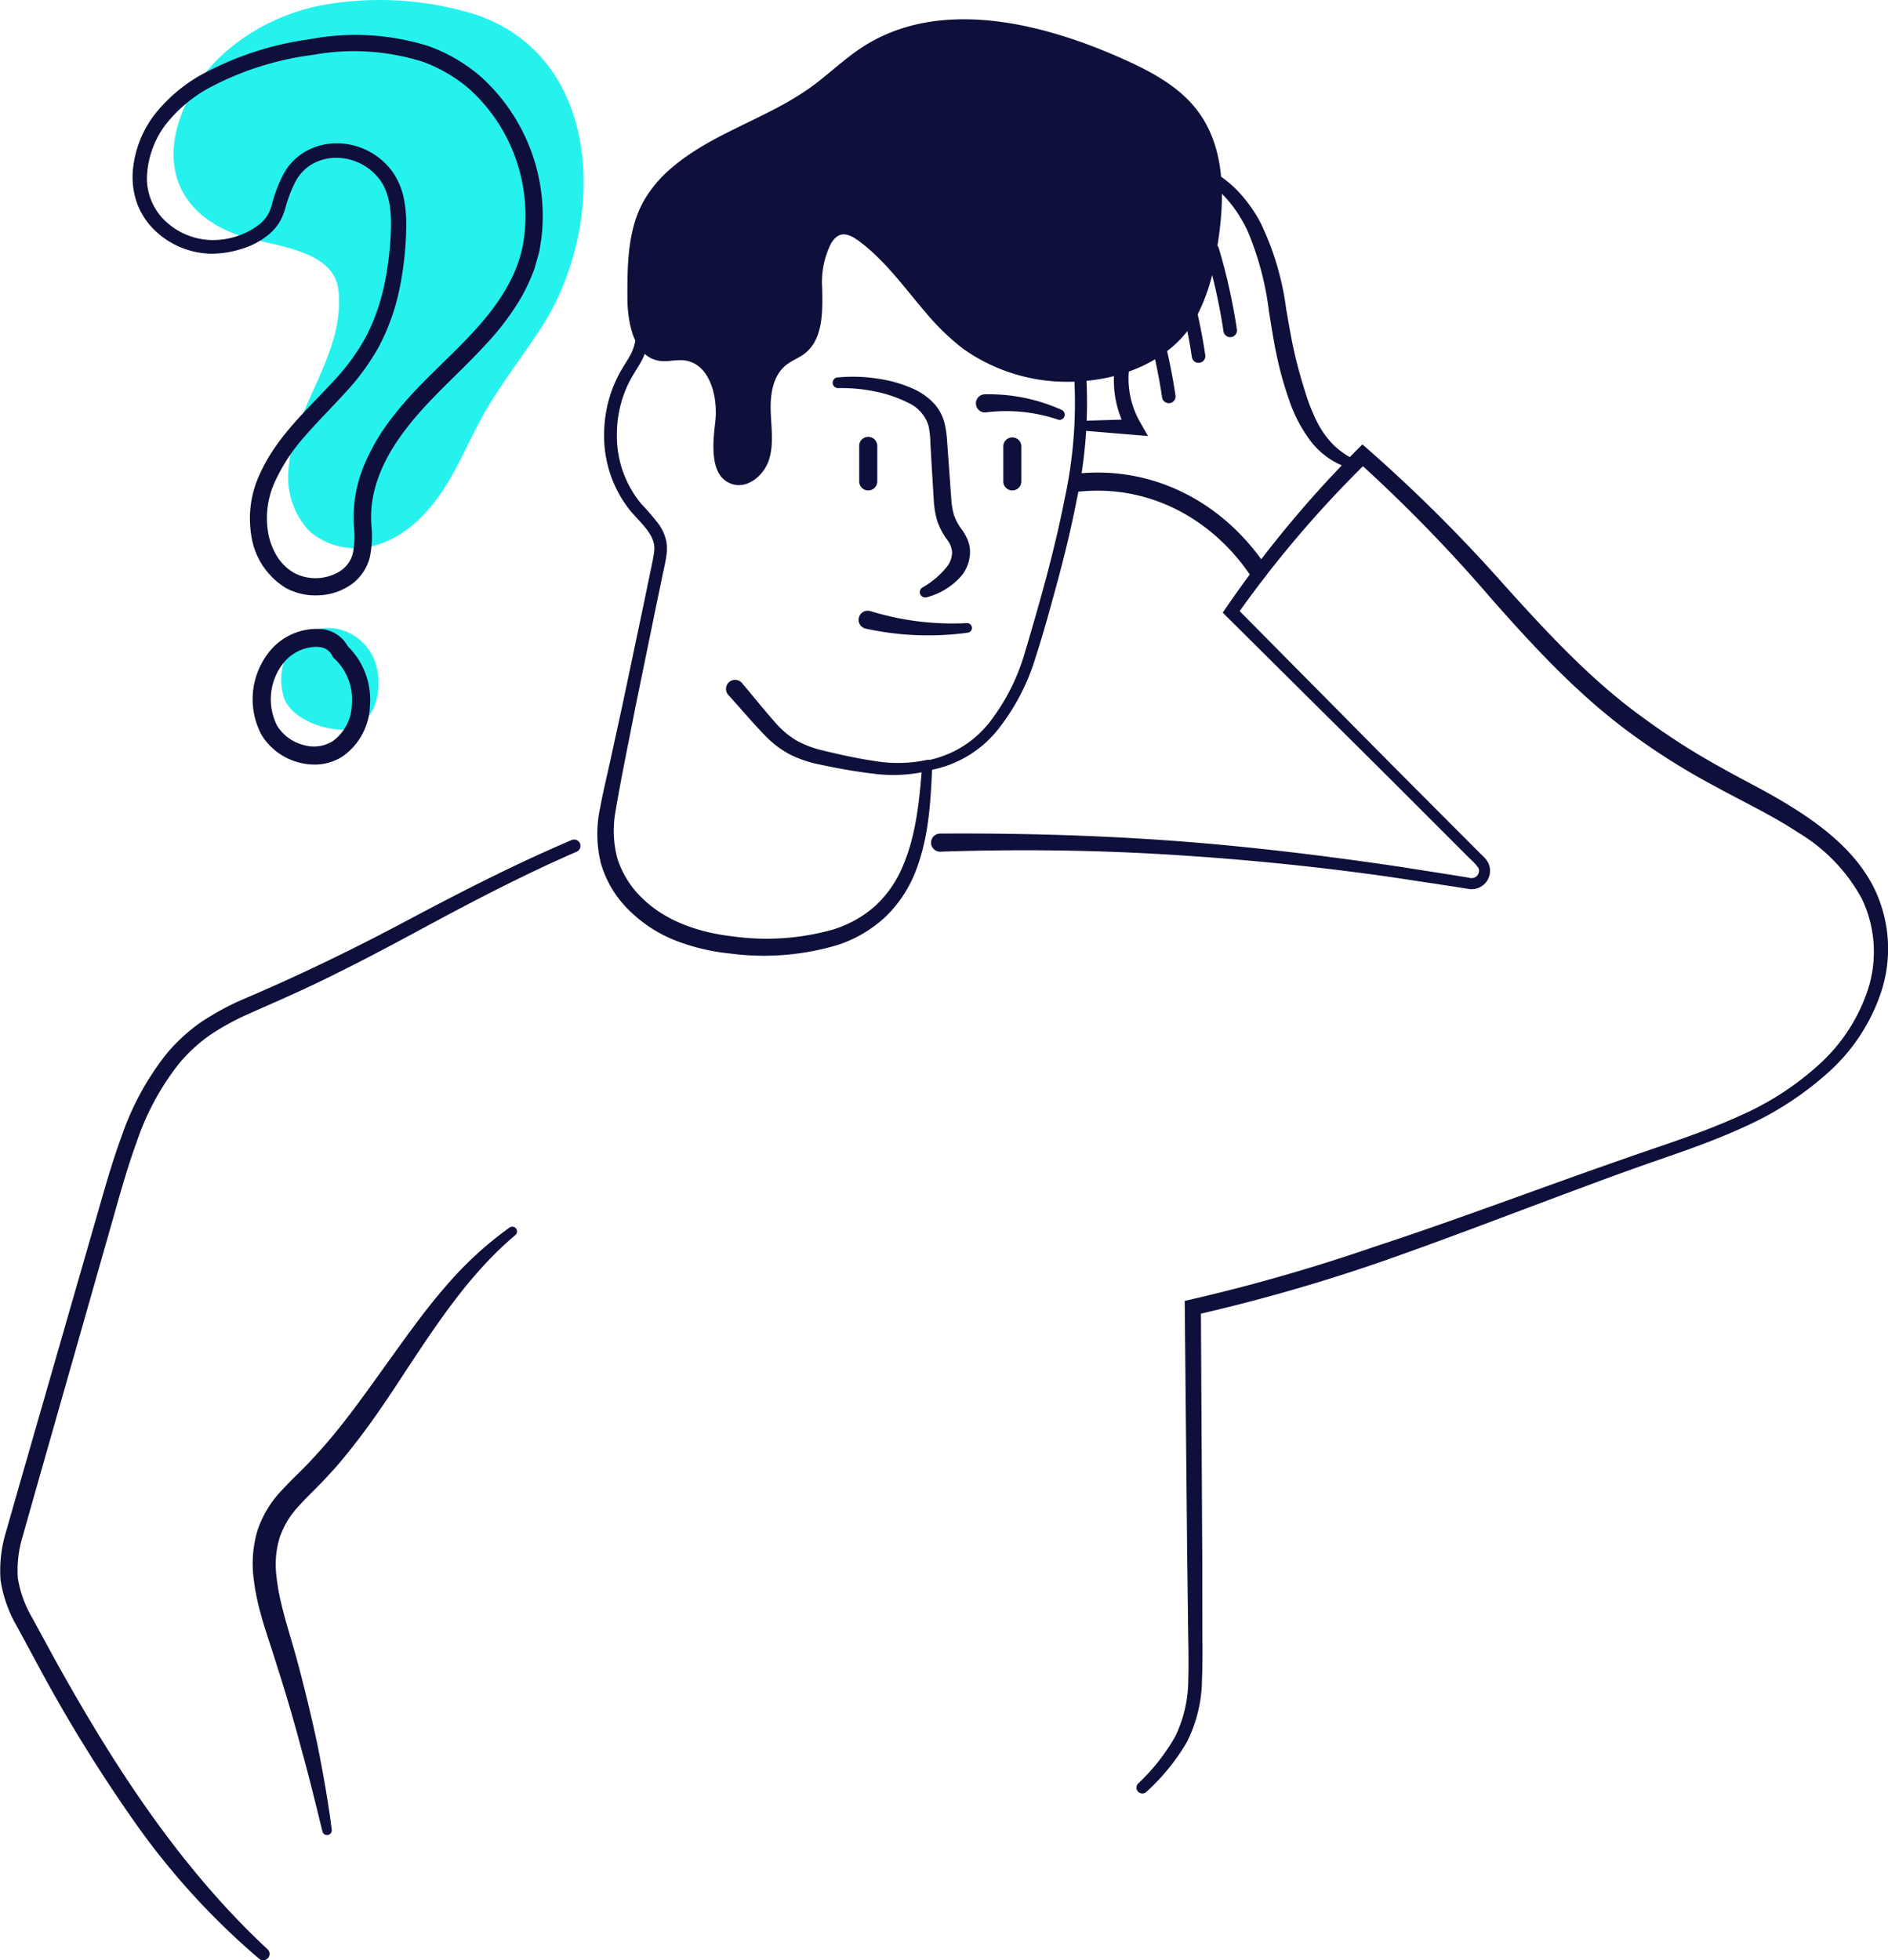
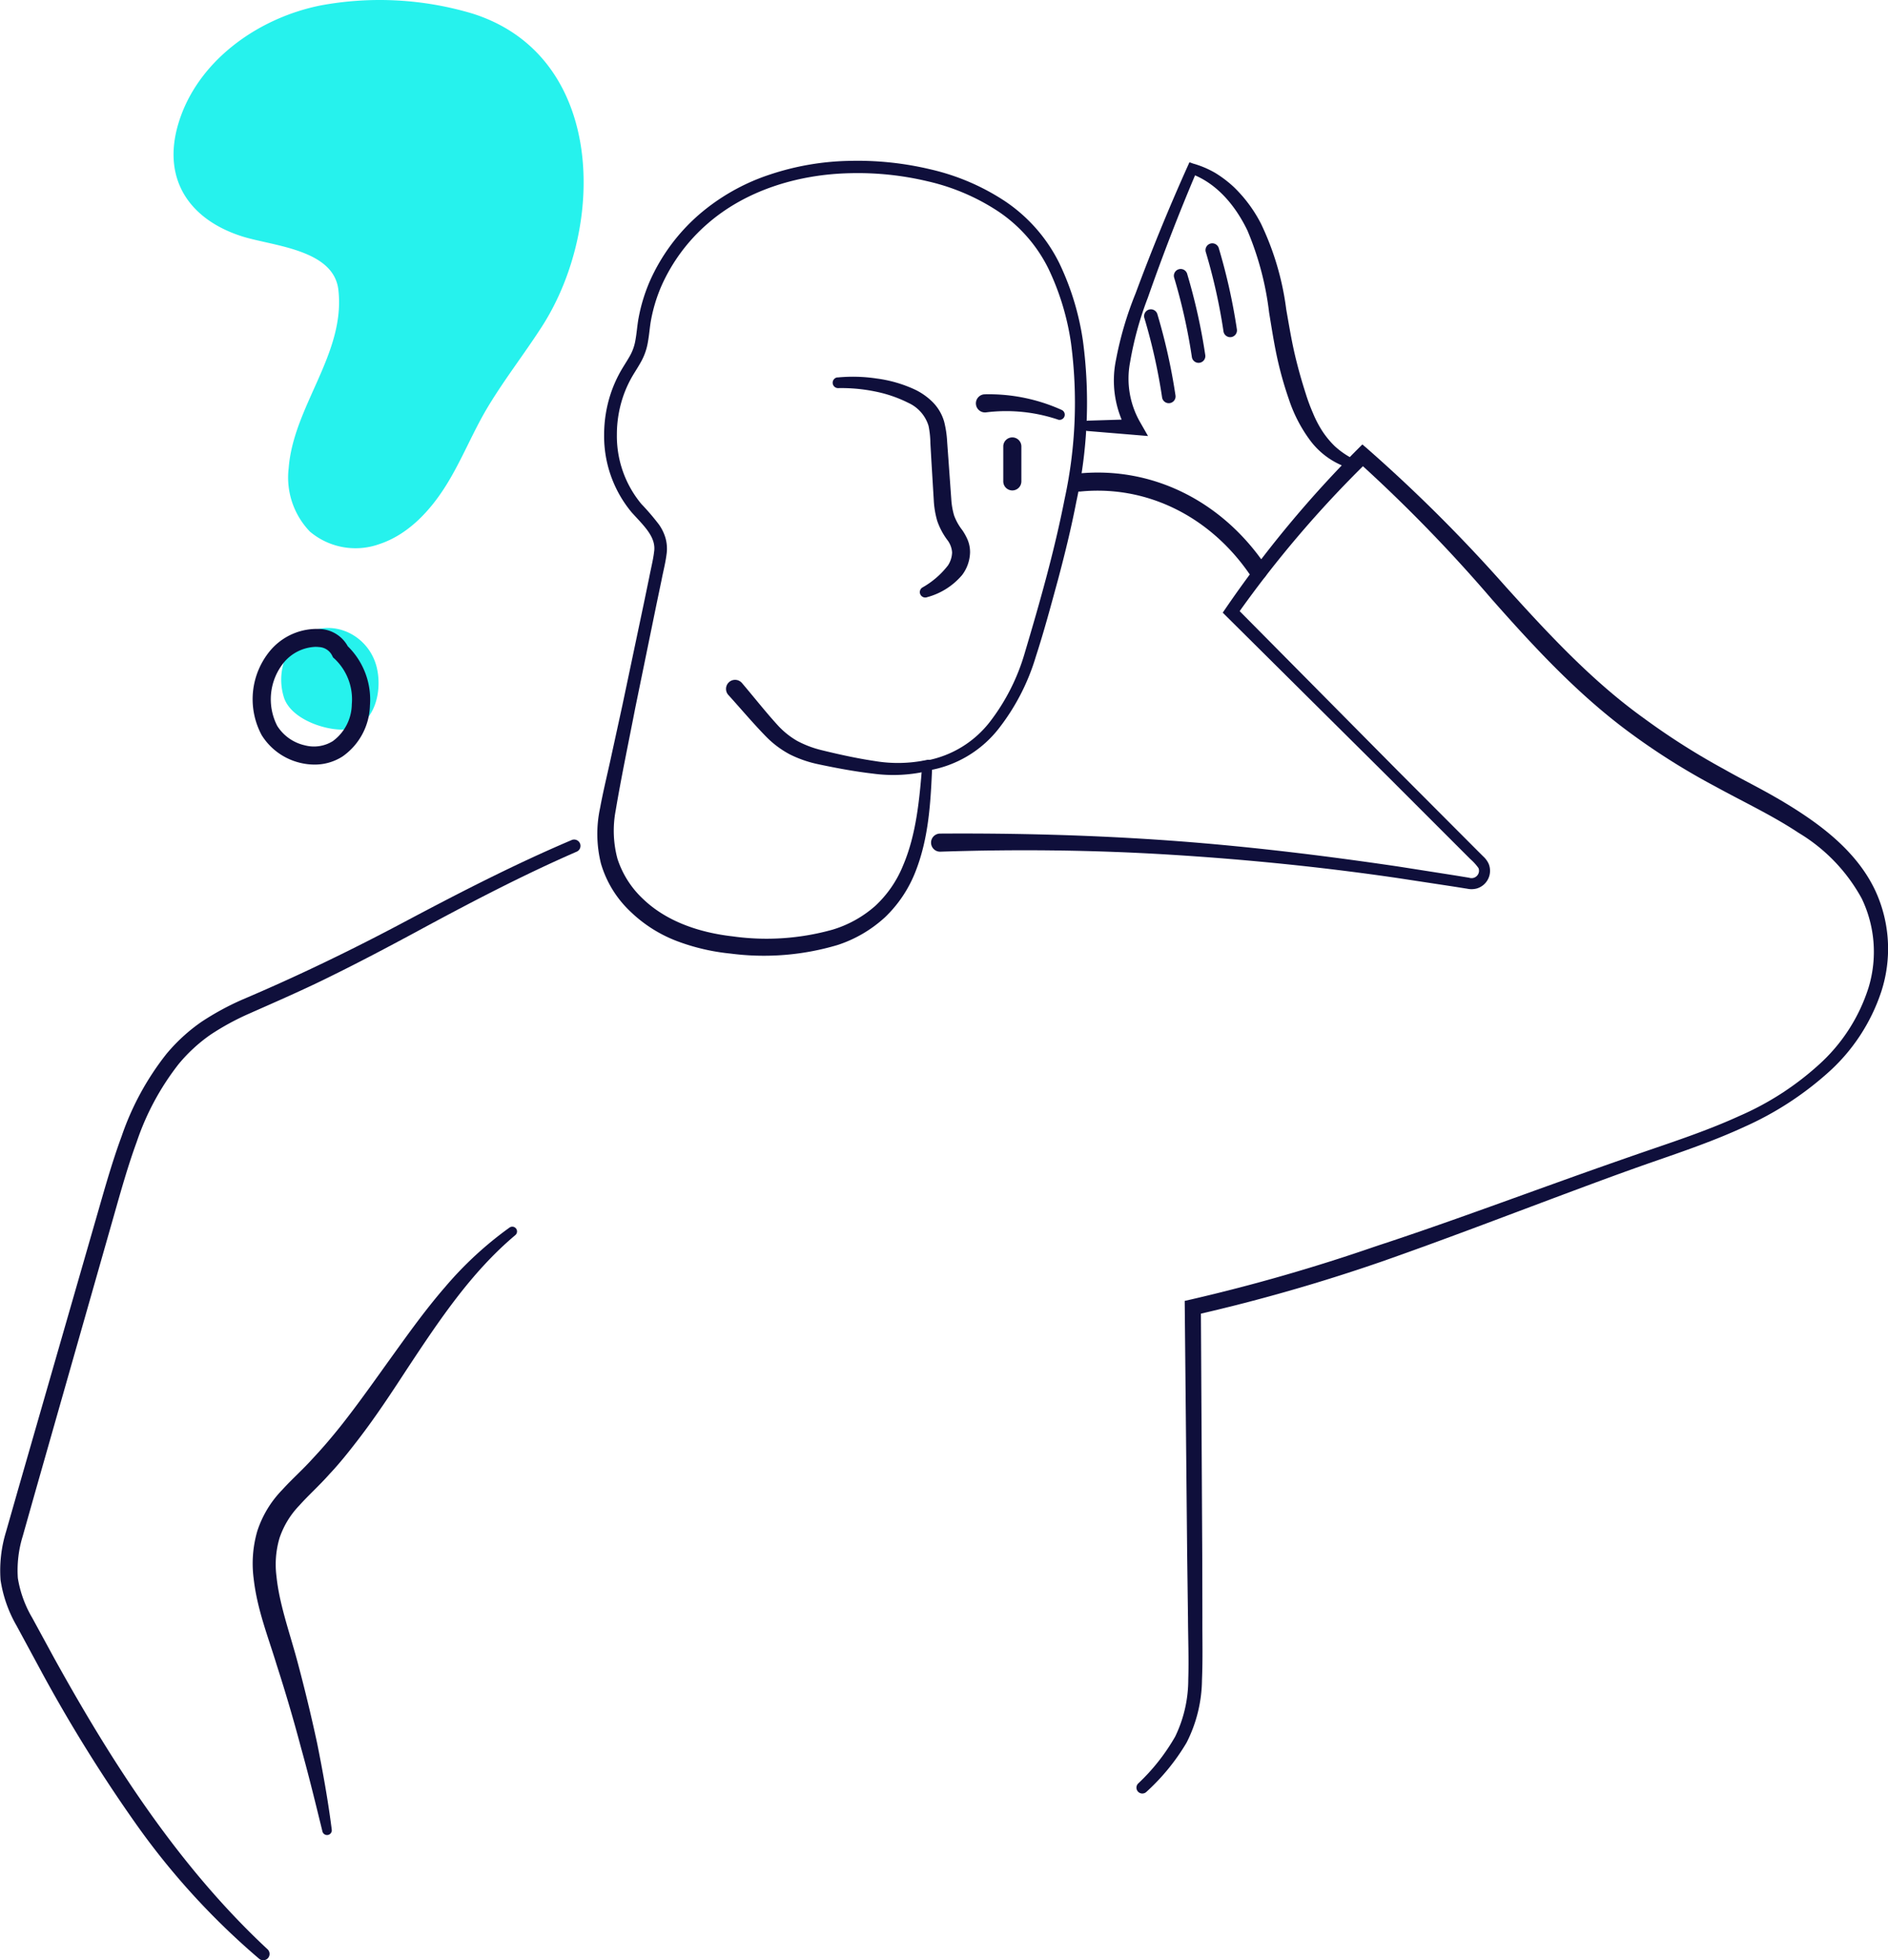
<svg xmlns="http://www.w3.org/2000/svg" width="218.132" height="226.433" viewBox="0 0 218.132 226.433">
  <g transform="translate(0 -0.001)">
-     <path d="M1101.707,784.164c-.019.074-.036.148-.051.222a6.765,6.765,0,0,0,.164,3.739c.849,2.309,4.339,3.565,6.577,3.607,3.685.069,4.829-4.124,4.121-7.14-1-4.274-6.268-6.332-9.615-2.808A5.2,5.2,0,0,0,1101.707,784.164Z" transform="translate(-1068.979 -707.443)" fill="#26f2ed" />
+     <path d="M1101.707,784.164c-.019.074-.036.148-.051.222a6.765,6.765,0,0,0,.164,3.739c.849,2.309,4.339,3.565,6.577,3.607,3.685.069,4.829-4.124,4.121-7.14-1-4.274-6.268-6.332-9.615-2.808A5.2,5.2,0,0,0,1101.707,784.164" transform="translate(-1068.979 -707.443)" fill="#26f2ed" />
    <path d="M1124.146,712.192a37.432,37.432,0,0,0-17.541-.96c-7.364,1.461-14.346,6.492-16.485,13.688-1.906,6.408,1.3,11.069,7.38,13,3.521,1.117,10.575,1.482,11.114,6.173.846,7.372-5.187,13.417-5.741,20.6a9.018,9.018,0,0,0,2.452,7.328,8.174,8.174,0,0,0,8.008,1.452c3.341-1.1,5.9-3.851,7.756-6.839,1.816-2.921,3.036-6.087,4.81-9.034,1.917-3.181,4.206-6.118,6.217-9.239C1139.619,736.725,1139.415,717.047,1124.146,712.192Z" transform="translate(-1069.521 -710.611)" fill="#26f2ed" />
-     <path d="M1178.476,750.784a20.752,20.752,0,0,0,13.64,3.775c5-.314,10.153-2.42,12.886-6.617a21.392,21.392,0,0,0,2.708-8c1.013-5.627,1.351-11.942-2.052-16.537-2.2-2.976-5.649-4.743-9.037-6.238-9.472-4.175-21.046-6.847-29.734-1.221-2.11,1.366-3.915,3.152-5.952,4.624-5.022,3.628-11.338,5.269-16.052,9.291a14.38,14.38,0,0,0-3.3,3.906c-1.831,3.306-1.872,7.273-1.867,11.052,0,3.039.769,7,3.783,7.391.92.118,1.855-.172,2.776-.065,2.967.342,3.95,4.22,3.588,7.185-.324,2.659-.607,6.264,1.938,7.1,1.811.6,3.714-1.01,4.284-2.83s.24-3.78.186-5.687.285-4.028,1.773-5.221c.653-.523,1.466-.811,2.133-1.317,2.172-1.65,2.1-4.86,2.042-7.586a10.015,10.015,0,0,1,.98-5.06c1.059-1.885,2.364-1.1,3.741-.005,2.793,2.211,4.88,5.144,7.185,7.826A27.7,27.7,0,0,0,1178.476,750.784Z" transform="translate(-1067.23 -710.514)" fill="#0f0f3b" />
    <path d="M1141.486,768.022a28.118,28.118,0,0,1,2.019,2.358,5.264,5.264,0,0,1,.765,1.565,4.568,4.568,0,0,1,.14,1.771c-.139,1.126-.392,2.042-.585,3.048l-.618,2.962-2.429,11.857c-.764,3.943-1.61,7.951-2.262,11.849a12.475,12.475,0,0,0,.207,5.576,10.988,10.988,0,0,0,2.93,4.617c2.706,2.611,6.49,3.9,10.352,4.342a28.3,28.3,0,0,0,11.573-.773,13.153,13.153,0,0,0,4.915-2.732,13.006,13.006,0,0,0,3.211-4.642c1.531-3.563,1.911-7.605,2.224-11.6V798.2l.037-.478.467-.067a12.054,12.054,0,0,0,7.313-4.461,23.931,23.931,0,0,0,4.03-7.953c1.738-5.833,3.428-11.779,4.6-17.75a52.426,52.426,0,0,0,.744-18.082,29.758,29.758,0,0,0-2.606-8.576,17.059,17.059,0,0,0-5.769-6.592,24.807,24.807,0,0,0-8.194-3.5,34.872,34.872,0,0,0-8.955-.933c-5.98.127-12.066,1.962-16.546,5.906a20.575,20.575,0,0,0-5.238,7.1,18.264,18.264,0,0,0-1.258,4.224c-.112.724-.172,1.5-.318,2.3a7.036,7.036,0,0,1-.861,2.382c-.4.713-.836,1.333-1.167,1.967a13.173,13.173,0,0,0-.859,2,13.657,13.657,0,0,0-.693,4.3A12.271,12.271,0,0,0,1141.486,768.022Zm-1.12.97a13.749,13.749,0,0,1-3.184-8.993,15.138,15.138,0,0,1,.772-4.761,14.773,14.773,0,0,1,.959-2.226c.384-.728.833-1.369,1.185-1.994a5.51,5.51,0,0,0,.7-1.927c.13-.707.191-1.467.313-2.262a19.656,19.656,0,0,1,1.367-4.585,22.01,22.01,0,0,1,5.616-7.609,24,24,0,0,1,8.206-4.659,30.691,30.691,0,0,1,9.261-1.592,36.282,36.282,0,0,1,9.325.98,26.242,26.242,0,0,1,8.659,3.712,18.5,18.5,0,0,1,6.228,7.129,31.076,31.076,0,0,1,2.73,8.991,53.759,53.759,0,0,1-.766,18.562c-.588,3.04-1.325,6.04-2.119,9.017-.815,2.976-1.6,5.93-2.564,8.891a25.2,25.2,0,0,1-4.324,8.353,13.059,13.059,0,0,1-8.141,4.794l.5-.544v.021c-.18,4.023-.367,8.186-1.91,12.139a14.678,14.678,0,0,1-3.509,5.3,14.952,14.952,0,0,1-5.506,3.236,29.841,29.841,0,0,1-12.39.992,24.254,24.254,0,0,1-6.136-1.425,15.828,15.828,0,0,1-5.423-3.431,12.408,12.408,0,0,1-3.4-5.542,14.186,14.186,0,0,1-.1-6.418c.377-2.047.862-3.977,1.286-5.956l1.291-5.913,2.494-11.844.613-2.964c.186-.975.451-2.016.552-2.894C1143.231,771.849,1141.767,770.544,1140.366,768.993Z" transform="translate(-1067.383 -709.799)" fill="#0f0f3b" />
    <path d="M1197.177,914.421a23.313,23.313,0,0,0,4.294-5.437,15.1,15.1,0,0,0,1.514-6.6c.074-2.328-.019-4.743-.032-7.128l-.094-7.171-.278-28.687-.007-.749.736-.165a209.049,209.049,0,0,0,21.355-6.148c7.058-2.308,14.038-4.884,21.05-7.4q5.256-1.893,10.546-3.715c3.528-1.206,7.03-2.395,10.376-3.924a33.465,33.465,0,0,0,9.167-5.9,20.177,20.177,0,0,0,5.78-8.944,14.216,14.216,0,0,0-.789-10.283,20.036,20.036,0,0,0-7.3-7.593c-3.031-2.012-6.361-3.563-9.665-5.381a78.533,78.533,0,0,1-9.585-6.007c-6.134-4.462-11.3-10.057-16.216-15.625a175.692,175.692,0,0,0-15.49-15.907l1.249-.039a128.2,128.2,0,0,0-15.227,17.861l-.085-.96,18.64,18.818,9.354,9.377.586.584a2.652,2.652,0,0,1,.633.853,2.131,2.131,0,0,1-1.357,2.854,2.32,2.32,0,0,1-1.1.034l-1.633-.259-6.537-.994c-8.723-1.272-17.5-2.15-26.285-2.689s-17.6-.633-26.4-.341a1.046,1.046,0,1,1-.074-2.09h.03c8.857-.056,17.718.175,26.549.811s17.622,1.707,26.37,2.995l6.551,1.028,1.637.268a.856.856,0,0,0,.916-.242.829.829,0,0,0,.16-.874,5.927,5.927,0,0,0-.943-1.04l-9.364-9.364-18.8-18.665-.442-.439.357-.521A129.9,129.9,0,0,1,1222.5,760.31l.6-.6.651.562a178.715,178.715,0,0,1,15.887,15.846c4.987,5.519,10.006,10.935,15.974,15.216a81.233,81.233,0,0,0,9.288,5.9c1.589.908,3.264,1.748,4.909,2.659s3.273,1.886,4.844,2.975c3.113,2.157,6.111,4.891,7.771,8.523a16.006,16.006,0,0,1,.639,11.5,21.648,21.648,0,0,1-6.306,9.522,37.037,37.037,0,0,1-9.535,6.137c-3.424,1.581-6.979,2.8-10.49,4.018s-6.994,2.517-10.48,3.818c-6.97,2.607-13.928,5.275-20.976,7.742a206.408,206.408,0,0,1-21.563,6.165l.729-.914.159,28.687.015,7.172c-.013,2.395.056,4.763-.047,7.213a16.33,16.33,0,0,1-1.779,7.23,24.666,24.666,0,0,1-4.655,5.7.679.679,0,0,1-.955-.964Z" transform="translate(-1065.697 -708.369)" fill="#0f0f3b" />
    <path d="M1099.6,926.662" transform="translate(-1069.064 -700.74)" fill="none" stroke="#0f0f3b" stroke-linecap="round" stroke-miterlimit="10" stroke-width="2" />
    <path d="M1137.041,804.754c-6.433,2.8-12.634,6.06-18.826,9.415-3.1,1.667-6.223,3.32-9.395,4.881-3.152,1.578-6.433,3-9.617,4.411a29.706,29.706,0,0,0-4.491,2.447,18.487,18.487,0,0,0-3.684,3.4,30.209,30.209,0,0,0-4.833,8.976c-1.191,3.25-2.092,6.64-3.067,10.027l-2.892,10.155-5.783,20.308-1.429,5.06a13.354,13.354,0,0,0-.564,4.847,13.171,13.171,0,0,0,1.66,4.582l2.514,4.618c6.777,12.254,14.433,24.131,24.66,33.662a.732.732,0,0,1-.967,1.1A84.557,84.557,0,0,1,1086,916.921a174.906,174.906,0,0,1-11.152-18.057l-2.521-4.662a15.075,15.075,0,0,1-1.865-5.3,15.274,15.274,0,0,1,.633-5.581l1.456-5.1,5.84-20.293,2.921-10.145c.981-3.372,1.9-6.791,3.139-10.15a31.994,31.994,0,0,1,5.171-9.5,20.27,20.27,0,0,1,4.066-3.724,31.347,31.347,0,0,1,4.773-2.588c6.5-2.763,12.761-5.8,18.98-9.116,6.213-3.294,12.514-6.534,19.021-9.294a.732.732,0,0,1,.581,1.343Z" transform="translate(-1070.398 -706.373)" fill="#0f0f3b" />
    <path d="M1210.37,775.216a1.043,1.043,0,0,1-.868-.461c-4.634-6.864-12.006-10.508-19.7-9.742a1.057,1.057,0,0,1-1.144-.937,1.046,1.046,0,0,1,.938-1.144c8.485-.842,16.568,3.141,21.639,10.652a1.046,1.046,0,0,1-.866,1.631Z" transform="translate(-1064.996 -708.229)" fill="#0f0f3b" />
    <path d="M1220.594,763.8a8.97,8.97,0,0,1-4.346-3.2,16.784,16.784,0,0,1-2.419-4.722,41.7,41.7,0,0,1-1.385-4.972c-.357-1.684-.614-3.364-.886-5.018a34.885,34.885,0,0,0-2.5-9.457c-1.383-2.871-3.545-5.488-6.549-6.574l-.012-.005.732-.331q-3.081,7.239-5.679,14.664a38.752,38.752,0,0,0-2.049,7.435,10.111,10.111,0,0,0,1.188,7.005l.007.013.873,1.527-1.649-.137-5.3-.438a.6.6,0,0,1,.026-1.2l5.312-.164-.776,1.391-.01-.017a11.809,11.809,0,0,1-1.306-8.219,40.237,40.237,0,0,1,2.27-7.7q2.751-7.418,5.992-14.635l.226-.5.506.172.013,0a11.106,11.106,0,0,1,2.468,1.056,13.483,13.483,0,0,1,2.134,1.621,16.1,16.1,0,0,1,3.151,4.251,32.441,32.441,0,0,1,2.916,9.913c.293,1.664.565,3.31.925,4.915.362,1.586.812,3.2,1.312,4.754a21.155,21.155,0,0,0,.838,2.266,12.62,12.62,0,0,0,1.083,2.089,10.253,10.253,0,0,0,1.466,1.775,9.572,9.572,0,0,0,1.893,1.34l.021.011a.6.6,0,0,1-.481,1.1Z" transform="translate(-1064.932 -709.795)" fill="#0f0f3b" />
    <path d="M1186.727,763.778a18.806,18.806,0,0,0-8.281-.827,1.047,1.047,0,1,1-.262-2.078c.035,0,.07-.006.105-.007h.006a20.427,20.427,0,0,1,8.872,1.8.6.6,0,0,1-.44,1.116Z" transform="translate(-1064.516 -715.314)" fill="#0f0f3b" />
    <path d="M1181.337,771.756a1.045,1.045,0,0,1-1.046-1.046v-4.066a1.046,1.046,0,0,1,2.091,0v4.066A1.045,1.045,0,0,1,1181.337,771.756Z" transform="translate(-1064.377 -715.1)" fill="#0f0f3b" />
-     <path d="M1165.418,771.756a1.045,1.045,0,0,1-1.046-1.046v-4.066a1.046,1.046,0,1,1,2.091,0v4.066A1.045,1.045,0,0,1,1165.418,771.756Z" transform="translate(-1065.105 -715.1)" fill="#0f0f3b" />
    <path d="M1161.993,759.012a18.326,18.326,0,0,1,4.544.121,15.1,15.1,0,0,1,4.443,1.293,7.472,7.472,0,0,1,2.02,1.435,5.264,5.264,0,0,1,1.323,2.262,12.042,12.042,0,0,1,.347,2.356l.16,2.191.313,4.369a8.482,8.482,0,0,0,.332,1.926,6.189,6.189,0,0,0,.932,1.667,6.489,6.489,0,0,1,.63,1.139,3.672,3.672,0,0,1,.277,1.467,4.511,4.511,0,0,1-.922,2.6,8.02,8.02,0,0,1-4.043,2.556.626.626,0,0,1-.557-1.111,9.824,9.824,0,0,0,2.975-2.565,2.908,2.908,0,0,0,.472-1.5,2.637,2.637,0,0,0-.566-1.455,8.12,8.12,0,0,1-1.151-2.181,10.472,10.472,0,0,1-.4-2.394l-.266-4.4-.125-2.193a10.581,10.581,0,0,0-.212-1.993,4.292,4.292,0,0,0-2.335-2.658,15.126,15.126,0,0,0-3.909-1.328,19.248,19.248,0,0,0-4.206-.375.622.622,0,0,1-.076-1.24Z" transform="translate(-1065.238 -715.404)" fill="#0f0f3b" />
-     <path d="M1165.7,784.833a32.173,32.173,0,0,0,11.119,1.375.557.557,0,0,1,.106,1.107,33.774,33.774,0,0,1-11.753-.459,1.047,1.047,0,1,1,.439-2.046C1165.643,784.816,1165.675,784.825,1165.7,784.833Z" transform="translate(-1065.105 -714.225)" fill="#0f0f3b" />
-     <path d="M1094.111,739.747a9.644,9.644,0,0,1-6.535-2.736,8.294,8.294,0,0,1-2-3.059,9.075,9.075,0,0,1-.514-3.591,12.4,12.4,0,0,1,2.458-6.6,18.265,18.265,0,0,1,5.233-4.559,36.482,36.482,0,0,1,12.866-4.251,28.208,28.208,0,0,1,13.584.8,19.241,19.241,0,0,1,6.028,3.5,21.684,21.684,0,0,1,7.038,18.821c-.108.574-.156,1.161-.317,1.724l-.477,1.693a22.237,22.237,0,0,1-1.457,3.188,30.289,30.289,0,0,1-4.109,5.491c-3.049,3.34-6.453,6.18-9.082,9.573-2.649,3.36-4.563,7.3-4.173,11.526a11.94,11.94,0,0,1-.214,3.607,5.49,5.49,0,0,1-2.319,3.21,7.006,7.006,0,0,1-3.655,1.129,7.2,7.2,0,0,1-3.715-.853,8.524,8.524,0,0,1-3.993-6.092,12.112,12.112,0,0,1,.977-7.044c1.95-4.353,5.471-7.423,8.391-10.614a24.979,24.979,0,0,0,3.808-5.135,23.352,23.352,0,0,0,2.164-5.994,36.126,36.126,0,0,0,.789-6.423c.077-2.122-.118-4.272-1.252-5.831a6.318,6.318,0,0,0-5.016-2.561,5.621,5.621,0,0,0-2.77.7,4.985,4.985,0,0,0-1.968,2.03,14.971,14.971,0,0,0-1.14,2.926,7.2,7.2,0,0,1-.681,1.72,6.019,6.019,0,0,1-1.24,1.454,9,9,0,0,1-3.194,1.7A11.672,11.672,0,0,1,1094.111,739.747Zm.025-1.58a8.853,8.853,0,0,0,5.642-1.87,4.449,4.449,0,0,0,.9-1.065,5.686,5.686,0,0,0,.516-1.367,16.413,16.413,0,0,1,1.256-3.257,6.655,6.655,0,0,1,2.588-2.68,7.273,7.273,0,0,1,3.59-.938,8.008,8.008,0,0,1,6.409,3.235,8.228,8.228,0,0,1,1.4,3.4,16.455,16.455,0,0,1,.219,3.5,37.864,37.864,0,0,1-.786,6.754,25.159,25.159,0,0,1-2.3,6.477,26.78,26.78,0,0,1-4.043,5.54c-1.508,1.669-3.092,3.216-4.5,4.852a21.2,21.2,0,0,0-3.505,5.269,10.134,10.134,0,0,0-.82,5.923,7.944,7.944,0,0,0,1.021,2.743,5.734,5.734,0,0,0,1.992,1.944,5.345,5.345,0,0,0,5.3-.207,3.441,3.441,0,0,0,1.477-2.049,10.186,10.186,0,0,0,.138-3,16.571,16.571,0,0,1,.129-3.516,16.988,16.988,0,0,1,.93-3.416,24.242,24.242,0,0,1,3.5-5.965c2.808-3.633,6.292-6.479,9.214-9.68,2.929-3.168,5.394-6.794,5.884-10.993a19.713,19.713,0,0,0-6.328-17.077,17.289,17.289,0,0,0-5.384-3.152,26.418,26.418,0,0,0-12.676-.795,34.71,34.71,0,0,0-12.25,3.943,16.535,16.535,0,0,0-4.756,4.076,10.721,10.721,0,0,0-2.164,5.66,6.8,6.8,0,0,0,1.99,5.409A8.05,8.05,0,0,0,1094.136,738.167Z" transform="translate(-1069.729 -710.436)" fill="#0f0f3b" />
    <path d="M1105.447,795.764a7.011,7.011,0,0,1-1.56-.181,7.2,7.2,0,0,1-4.532-3.222,8.768,8.768,0,0,1,.96-9.728,7.043,7.043,0,0,1,5.927-2.523,3.858,3.858,0,0,1,3.064,1.988,8.628,8.628,0,0,1,2.558,6.836,7.432,7.432,0,0,1-3.14,5.876A5.914,5.914,0,0,1,1105.447,795.764Zm.163-13.6a5,5,0,0,0-3.66,1.771,6.732,6.732,0,0,0-.8,7.354,5.081,5.081,0,0,0,3.2,2.253,4.121,4.121,0,0,0,3.219-.482,5.363,5.363,0,0,0,2.2-4.26,6.446,6.446,0,0,0-1.992-5.26l-.17-.146-.1-.2a1.779,1.779,0,0,0-1.519-1.005A3.371,3.371,0,0,0,1105.61,782.166Z" transform="translate(-1069.123 -707.439)" fill="#0f0f3b" />
    <path d="M1128.665,847.1c-5.069,4.256-8.765,9.8-12.443,15.358-1.826,2.8-3.678,5.621-5.757,8.32-1.04,1.346-2.1,2.689-3.284,3.941-1.148,1.3-2.421,2.434-3.467,3.606a10.017,10.017,0,0,0-2.292,3.758,10.749,10.749,0,0,0-.356,4.432c.314,3.1,1.43,6.239,2.327,9.506q1.317,4.88,2.379,9.817c.661,3.3,1.259,6.613,1.681,9.949a.549.549,0,0,1-1.078.2c-.795-3.247-1.585-6.486-2.483-9.7q-1.282-4.829-2.817-9.581c-.954-3.152-2.239-6.337-2.644-9.919a13.429,13.429,0,0,1,.423-5.507,12.268,12.268,0,0,1,2.875-4.75c1.2-1.315,2.441-2.4,3.516-3.609,1.117-1.183,2.177-2.433,3.205-3.716,2.046-2.577,3.953-5.3,5.913-8.023s3.925-5.473,6.151-8.041a41.49,41.49,0,0,1,7.485-6.915.549.549,0,0,1,.664.873Z" transform="translate(-1069.123 -704.42)" fill="#0f0f3b" />
    <path d="M1174.172,796.19a17.43,17.43,0,0,1-6.6.36c-2.184-.256-4.238-.644-6.387-1.1a13.574,13.574,0,0,1-3.208-1.123,11.246,11.246,0,0,1-2.762-2.077c-1.561-1.605-2.884-3.19-4.329-4.78a1.046,1.046,0,0,1,1.548-1.408l.02.023.016.019c1.366,1.607,2.726,3.336,4.088,4.828a9.409,9.409,0,0,0,2.259,1.831,11.946,11.946,0,0,0,2.775,1.064c2,.491,4.125.963,6.163,1.264a16.1,16.1,0,0,0,6.091-.125.633.633,0,0,1,.323,1.223Z" transform="translate(-1066.732 -707.182)" fill="#0f0f3b" />
    <path d="M1206.445,748.335a.784.784,0,0,1-.775-.668,65.758,65.758,0,0,0-2.059-9.213.785.785,0,0,1,1.5-.451,67.841,67.841,0,0,1,2.107,9.432.785.785,0,0,1-.66.892A1.057,1.057,0,0,1,1206.445,748.335Z" transform="translate(-1064.313 -709.385)" fill="#0f0f3b" />
    <path d="M1202.952,751.174a.785.785,0,0,1-.775-.668,65.772,65.772,0,0,0-2.059-9.213.785.785,0,0,1,1.5-.452,67.887,67.887,0,0,1,2.107,9.433.784.784,0,0,1-.661.891A.851.851,0,0,1,1202.952,751.174Z" transform="translate(-1064.473 -709.256)" fill="#0f0f3b" />
    <path d="M1199.661,755.632a.784.784,0,0,1-.775-.668,65.891,65.891,0,0,0-2.06-9.214.785.785,0,0,1,1.5-.452,67.82,67.82,0,0,1,2.108,9.434.784.784,0,0,1-.661.891A.858.858,0,0,1,1199.661,755.632Z" transform="translate(-1064.623 -709.053)" fill="#0f0f3b" />
  </g>
</svg>